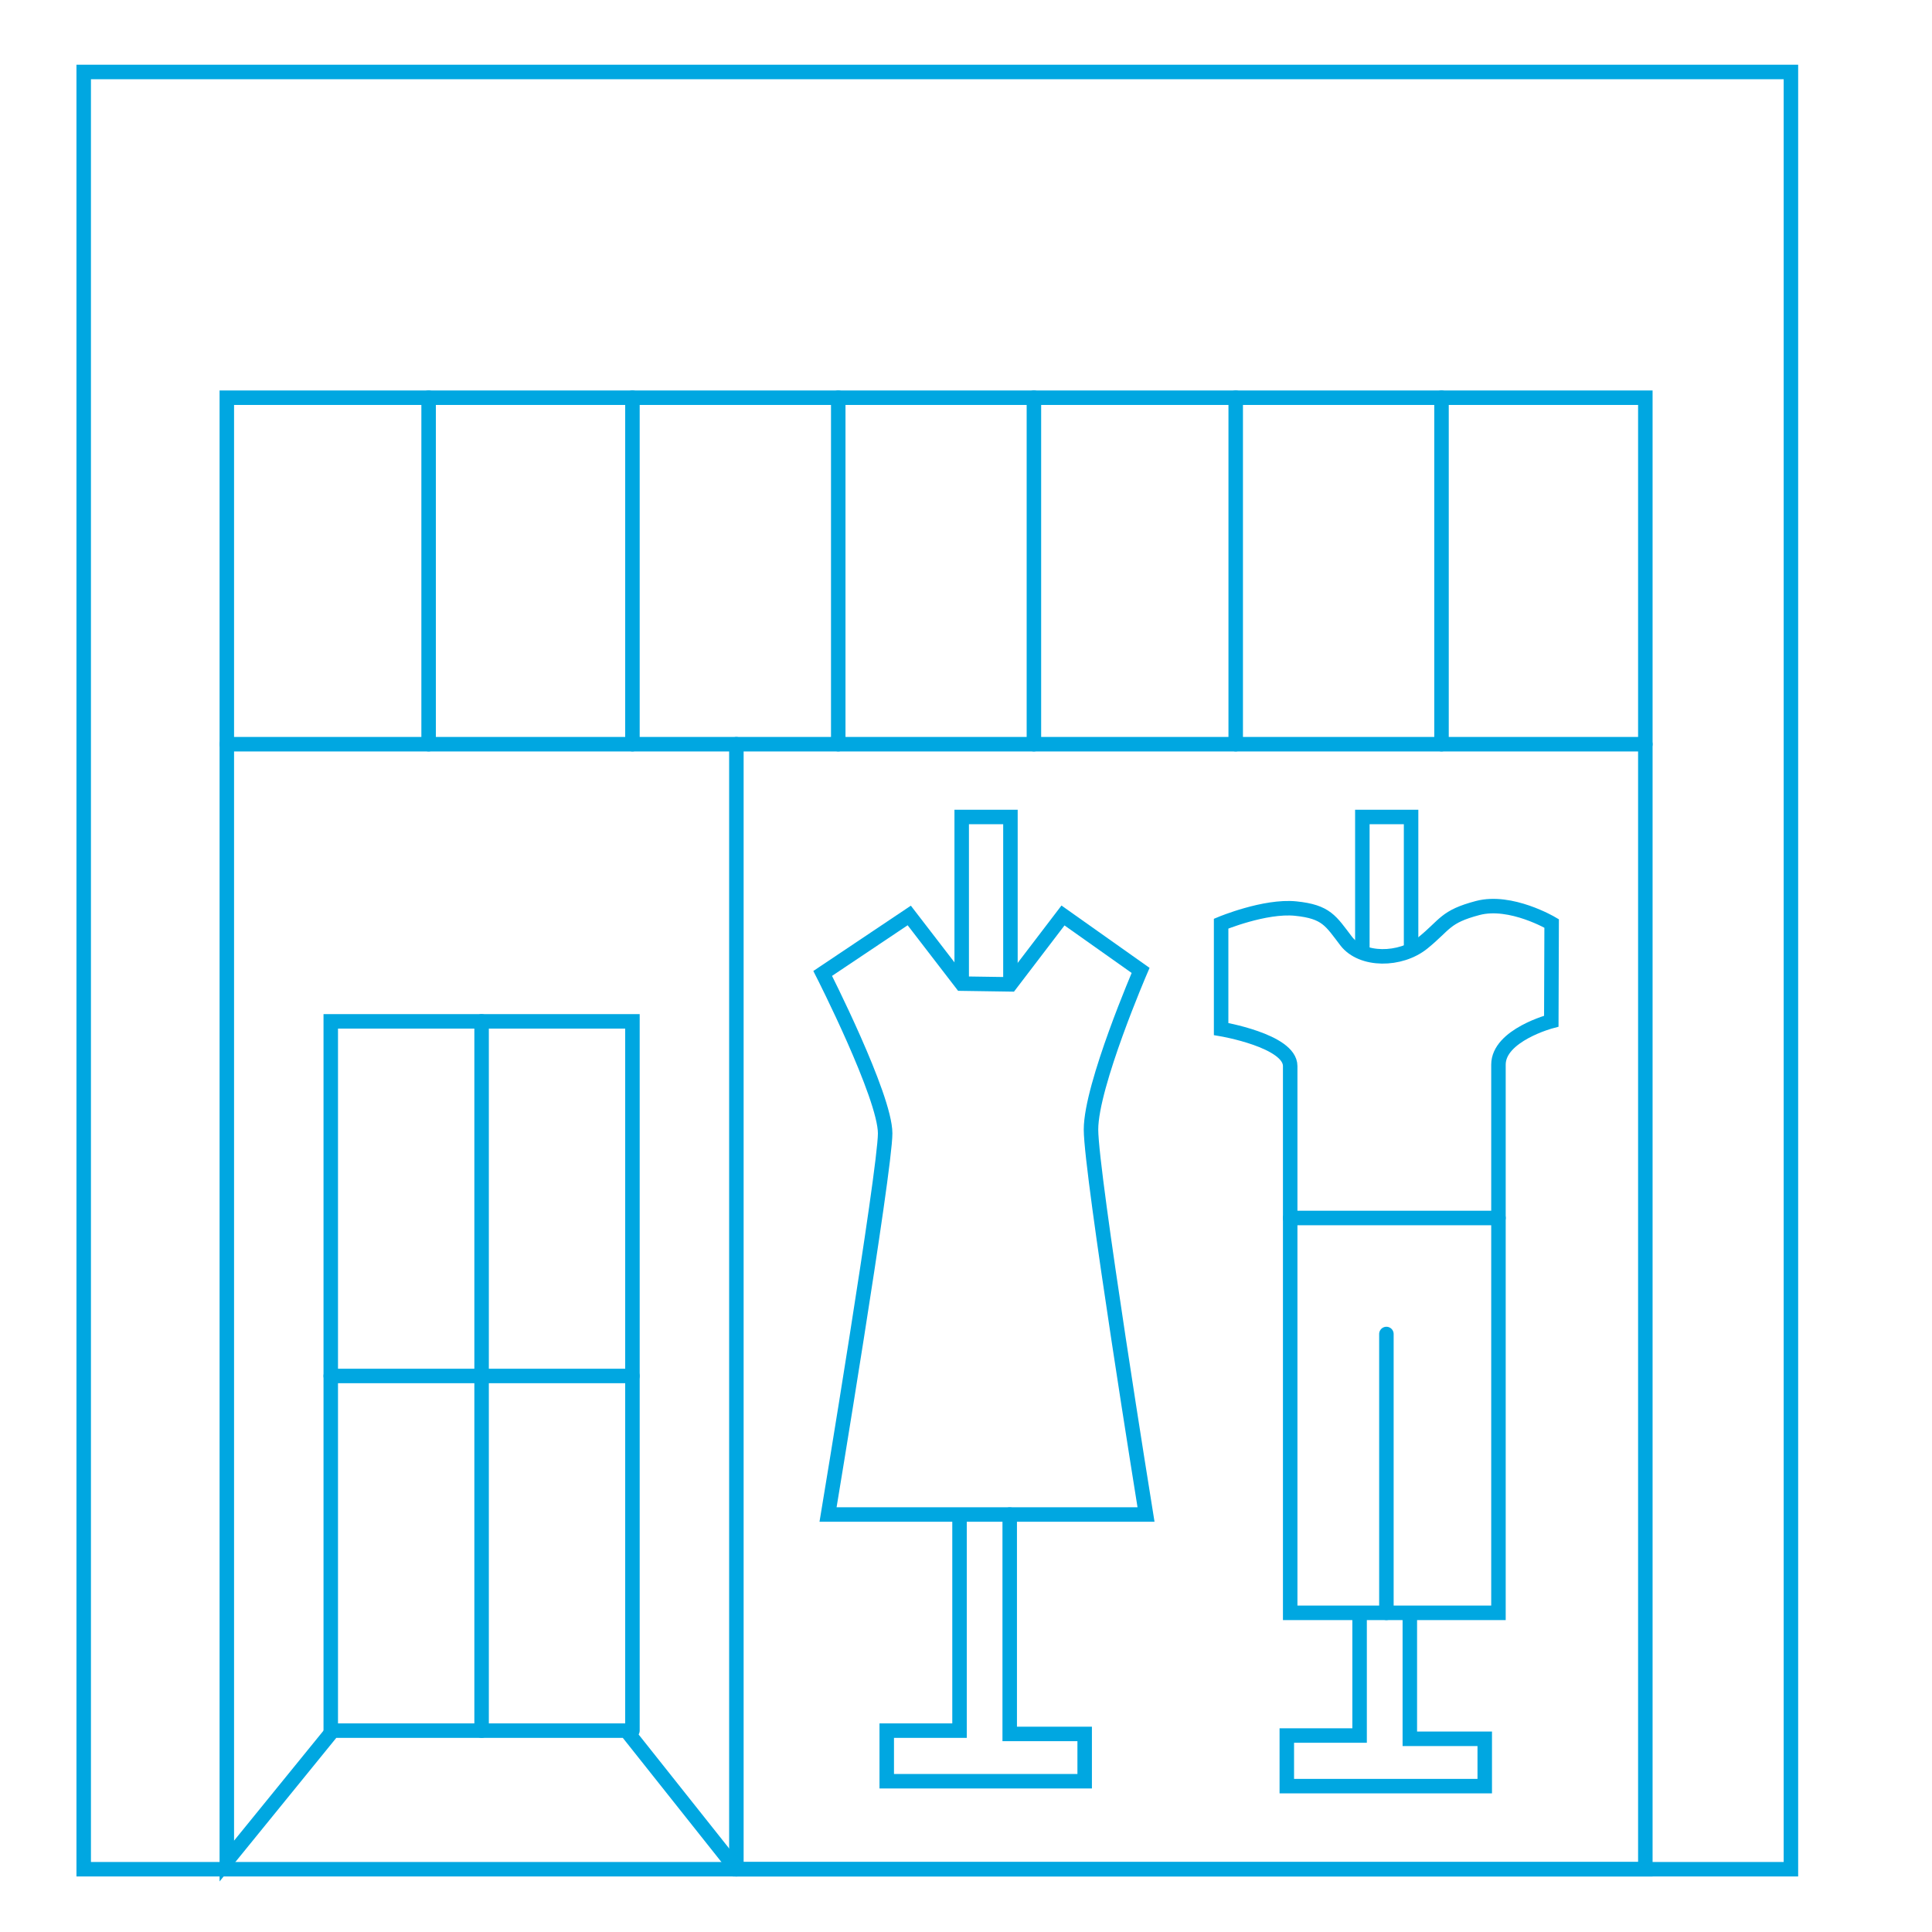
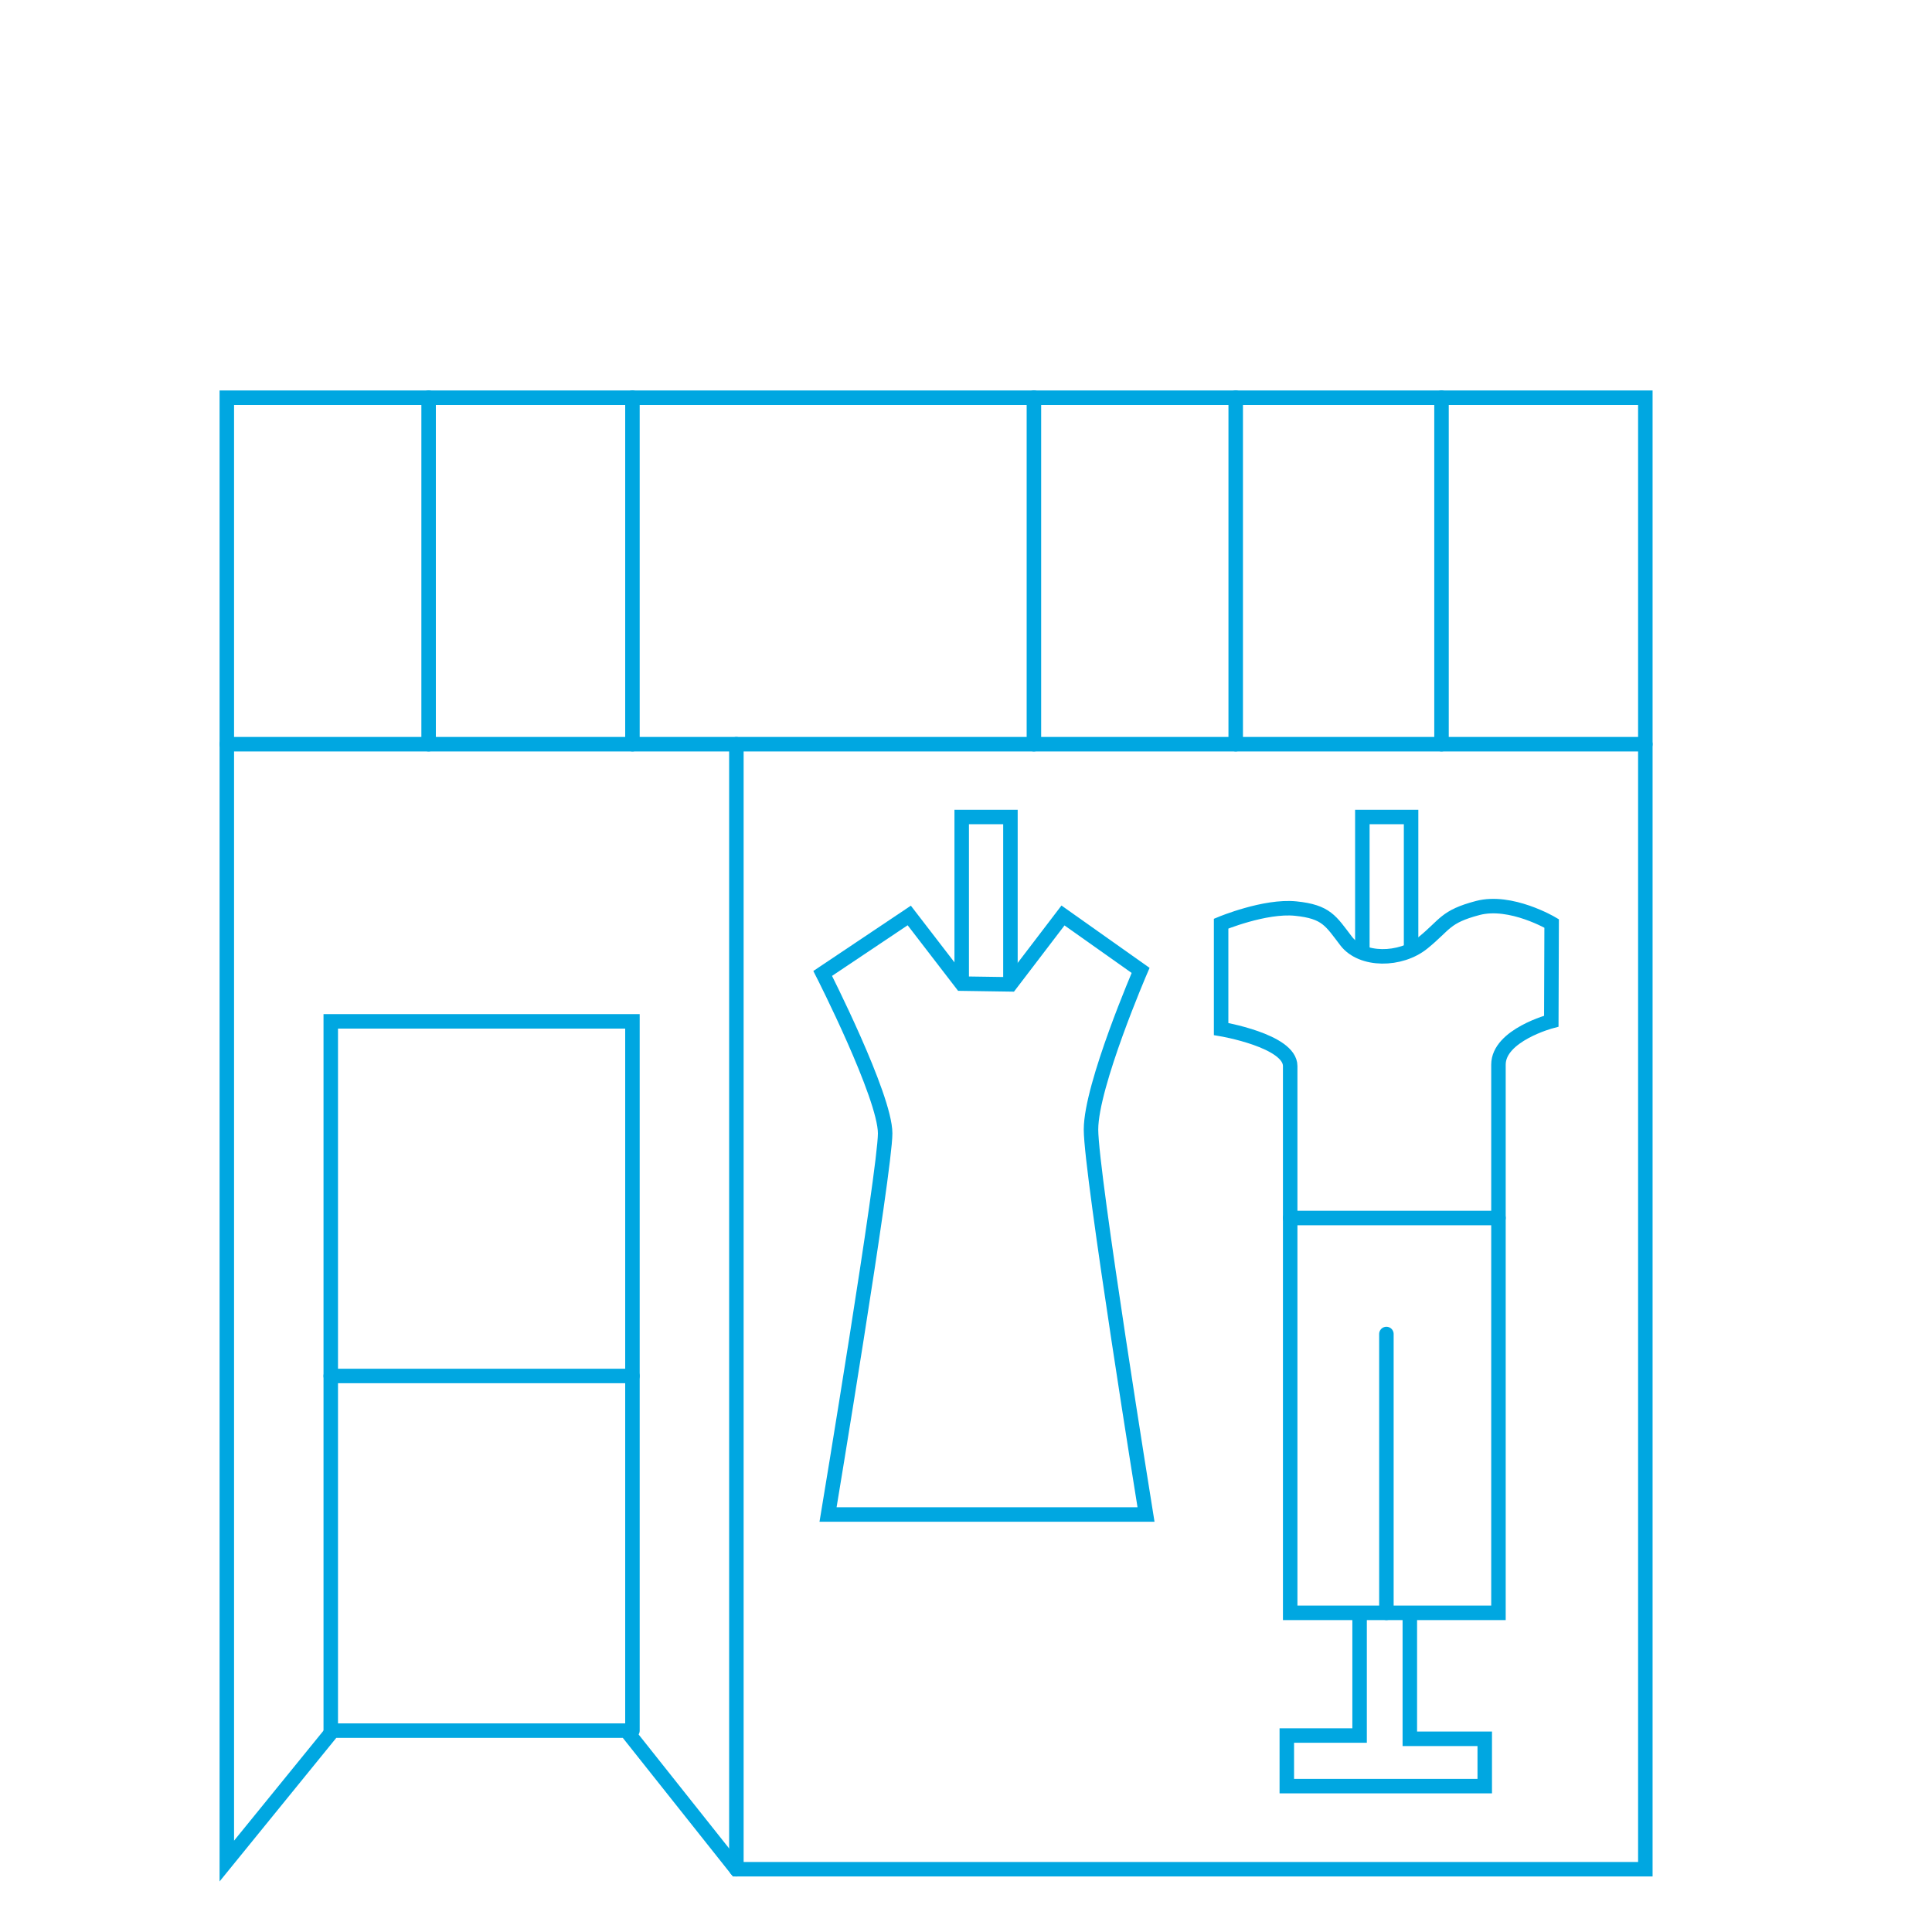
<svg xmlns="http://www.w3.org/2000/svg" id="Layer_1" data-name="Layer 1" viewBox="0 0 400 400">
  <defs>
    <style>.cls-1{fill:none;stroke:#00a7e1;stroke-linecap:round;stroke-miterlimit:10;stroke-width:3px;}</style>
  </defs>
  <polygon class="cls-1" points="340.65 82.34 340.65 387 152.46 387 129.67 358.31 68.91 358.31 46.96 385.31 46.96 82.34 340.65 82.34" />
  <line class="cls-1" x1="46.96" y1="154.08" x2="340.65" y2="154.08" />
  <line class="cls-1" x1="298.45" y1="154.08" x2="298.45" y2="82.34" />
  <line class="cls-1" x1="255.84" y1="154.08" x2="255.84" y2="82.34" />
  <line class="cls-1" x1="214.06" y1="154.08" x2="214.06" y2="82.34" />
-   <line class="cls-1" x1="173.55" y1="154.08" x2="173.55" y2="82.34" />
  <line class="cls-1" x1="130.94" y1="154.08" x2="130.94" y2="82.34" />
  <line class="cls-1" x1="88.74" y1="154.08" x2="88.74" y2="82.34" />
  <line class="cls-1" x1="152.46" y1="387" x2="152.46" y2="154.08" />
  <polyline class="cls-1" points="68.48 358.31 68.48 211.46 130.94 211.46 130.94 358.31" />
-   <line class="cls-1" x1="99.71" y1="211.46" x2="99.71" y2="358.31" />
  <line class="cls-1" x1="130.94" y1="284.88" x2="68.48" y2="284.88" />
  <path class="cls-1" d="M236.15,200.91l-16.07-11.37L209.2,203.8l-10.09-.15-10.86-14.11-17.92,12s12.93,25.41,12.93,33.11-11.82,78.91-11.82,78.91h65.83S225.88,243,225.88,233.85,236.15,200.91,236.15,200.91Z" />
  <polyline class="cls-1" points="199.11 203.28 199.11 169.15 209.2 169.15 209.2 203.28" />
-   <polyline class="cls-1" points="198.66 313.94 198.66 358.31 183.59 358.31 183.59 368.78 224.57 368.78 224.57 358.99 209.05 358.99 209.05 313.58" />
  <polyline class="cls-1" points="282.06 196.99 282.06 169.15 292.15 169.15 292.15 196.11" />
  <polyline class="cls-1" points="281.49 334.1 281.49 359.32 266.42 359.32 266.42 369.8 307.4 369.8 307.4 360 291.89 360 291.89 334.57" />
  <path class="cls-1" d="M278.72,194.85c-3.21-4.19-4.09-6.09-10.47-6.74s-15.43,3.12-15.43,3.12v21.82s14.3,2.41,14.3,7.66V333.92h43.12V220.42c0-6.11,10.94-9,10.94-9l.07-20.23s-8.46-5-15.29-3.2-6.68,3.42-11.35,7.21S281.93,199,278.72,194.85Z" />
  <line class="cls-1" x1="310.24" y1="252.17" x2="267.12" y2="252.17" />
  <line class="cls-1" x1="287.04" y1="276.19" x2="287.04" y2="333.92" />
-   <rect class="cls-1" x="17.33" y="14.9" width="353.46" height="372.1" />
</svg>